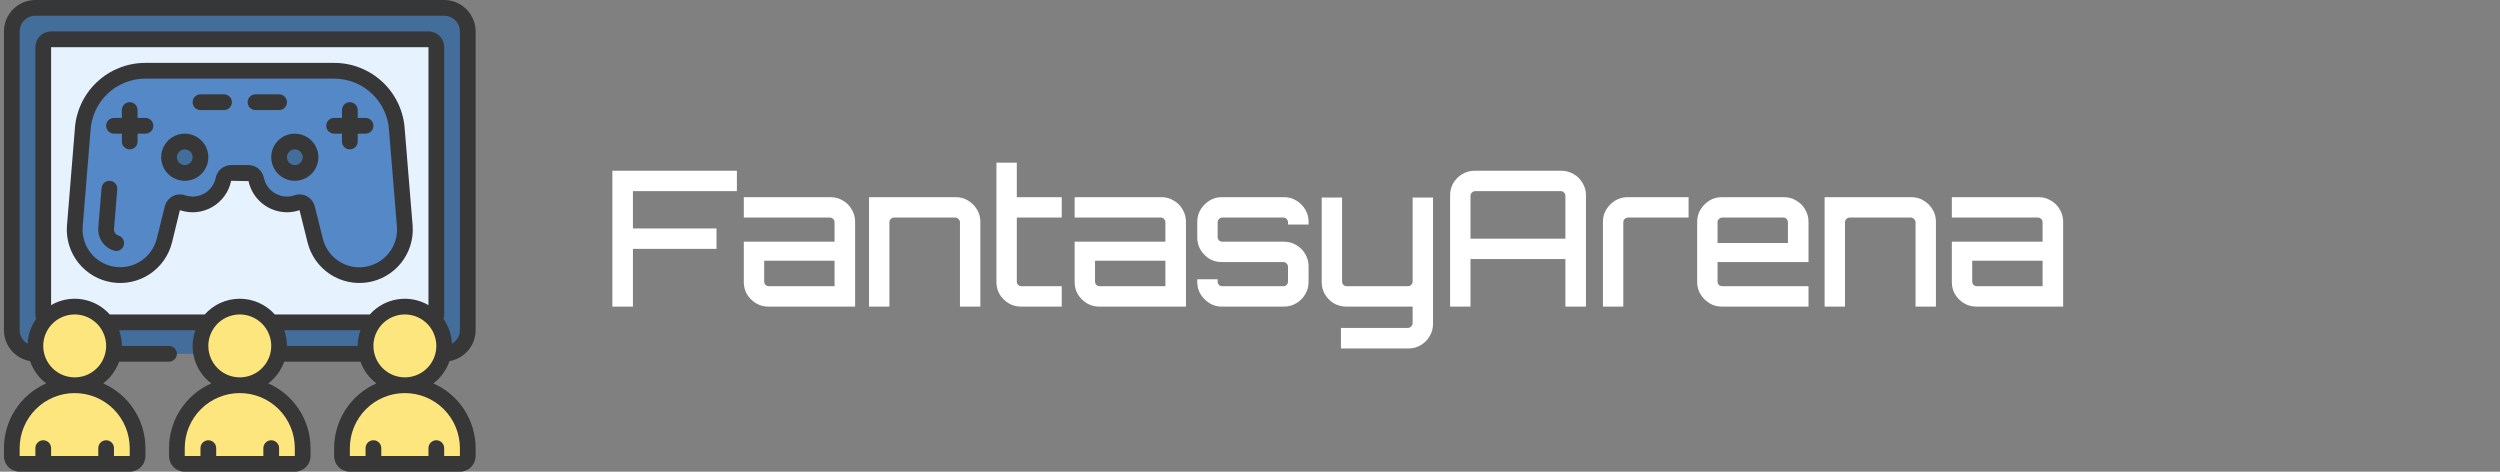
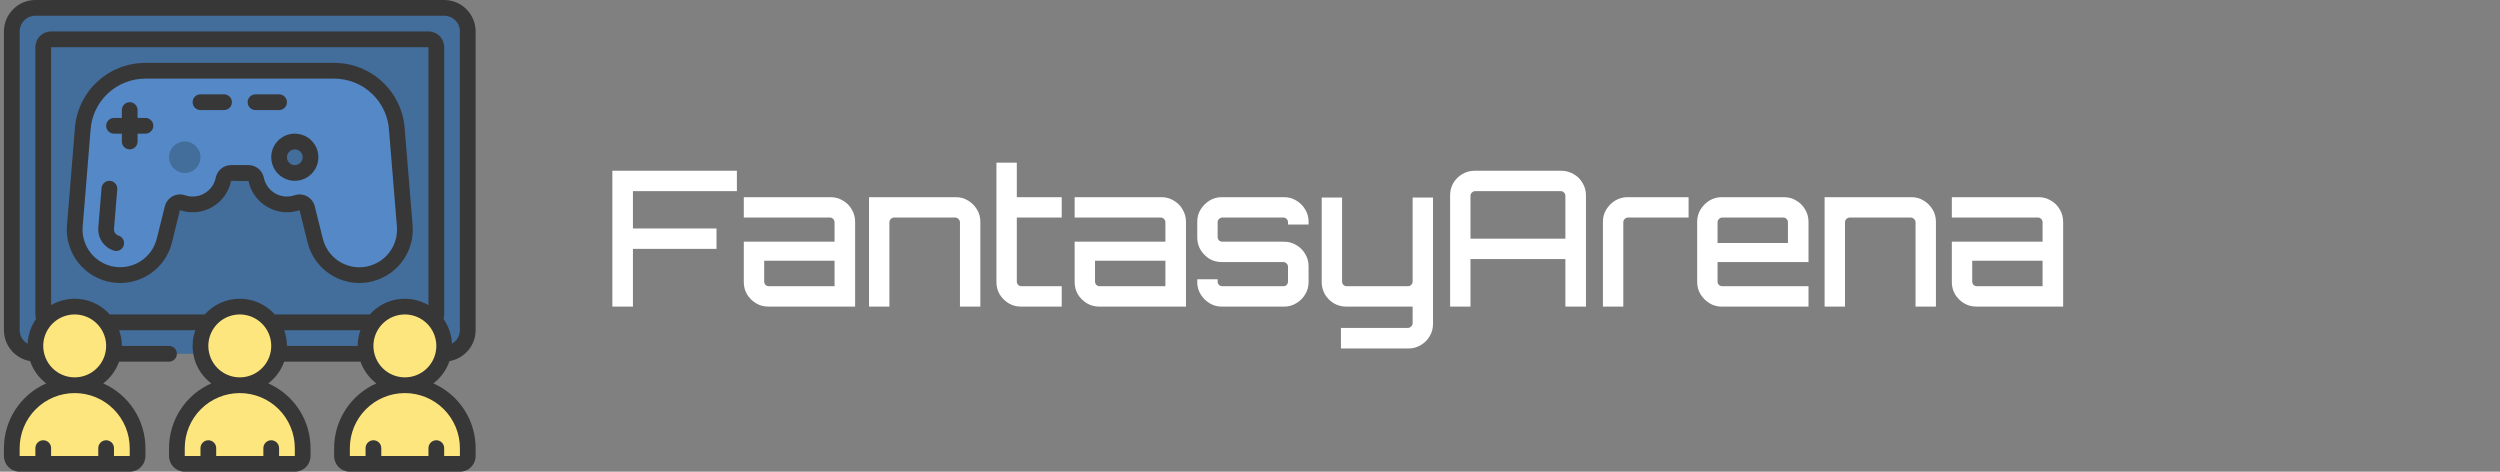
<svg xmlns="http://www.w3.org/2000/svg" width="318" height="60" viewBox="0 0 318 60" fill="none">
  <rect x="0" y="0" width="318" height="60" fill="#808080" stroke="none" />
  <g clip-path="url(#clip0_2_765)">
    <path d="M4.6 45H4.5C3.704 45 2.941 44.684 2.379 44.121C1.816 43.559 1.5 42.796 1.5 42V4C1.5 3.204 1.816 2.441 2.379 1.879C2.941 1.316 3.704 1 4.5 1H56.5C57.296 1 58.059 1.316 58.621 1.879C59.184 2.441 59.5 3.204 59.5 4V42C59.5 42.796 59.184 43.559 58.621 44.121C58.059 44.684 57.296 45 56.5 45H4.6Z" fill="#436D9B" />
-     <path d="M26.5 41H13.5L5.77 40.68C5.596 40.496 5.5 40.253 5.5 40V6C5.5 5.735 5.605 5.48 5.793 5.293C5.98 5.105 6.235 5 6.5 5H54.5C54.765 5 55.02 5.105 55.207 5.293C55.395 5.48 55.5 5.735 55.5 6V40C55.5 40.253 55.404 40.496 55.23 40.68L47.5 41H26.5Z" fill="#E7F2FF" />
    <path d="M30.5 49C32.622 49 34.657 49.843 36.157 51.343C37.657 52.843 38.5 54.878 38.5 57V58C38.5 58.265 38.395 58.52 38.207 58.707C38.02 58.895 37.765 59 37.5 59H23.5C23.235 59 22.98 58.895 22.793 58.707C22.605 58.52 22.5 58.265 22.5 58V57C22.5 54.878 23.343 52.843 24.843 51.343C26.343 49.843 28.378 49 30.5 49Z" fill="#FDE67E" />
    <path d="M9.5 49C11.622 49 13.657 49.843 15.157 51.343C16.657 52.843 17.5 54.878 17.5 57V58C17.5 58.265 17.395 58.52 17.207 58.707C17.02 58.895 16.765 59 16.5 59H2.5C2.235 59 1.98 58.895 1.793 58.707C1.605 58.52 1.5 58.265 1.5 58V57C1.5 54.878 2.343 52.843 3.843 51.343C5.343 49.843 7.378 49 9.5 49Z" fill="#FDE67E" />
    <path d="M51.5 49C53.622 49 55.657 49.843 57.157 51.343C58.657 52.843 59.5 54.878 59.5 57V58C59.5 58.265 59.395 58.52 59.207 58.707C59.02 58.895 58.765 59 58.5 59H44.5C44.235 59 43.98 58.895 43.793 58.707C43.605 58.52 43.5 58.265 43.5 58V57C43.5 54.878 44.343 52.843 45.843 51.343C47.343 49.843 49.378 49 51.5 49Z" fill="#FDE67E" />
    <path d="M30.5 49C33.261 49 35.5 46.761 35.5 44C35.5 41.239 33.261 39 30.5 39C27.739 39 25.5 41.239 25.5 44C25.5 46.761 27.739 49 30.5 49Z" fill="#FDE67E" />
    <path d="M9.5 49C12.261 49 14.5 46.761 14.5 44C14.5 41.239 12.261 39 9.5 39C6.739 39 4.5 41.239 4.5 44C4.5 46.761 6.739 49 9.5 49Z" fill="#FDE67E" />
    <path d="M51.5 49C54.261 49 56.5 46.761 56.5 44C56.5 41.239 54.261 39 51.5 39C48.739 39 46.5 41.239 46.5 44C46.5 46.761 48.739 49 51.5 49Z" fill="#FDE67E" />
    <path d="M51.49 28.81C51.574 30.12 51.213 31.419 50.465 32.498C49.717 33.577 48.626 34.37 47.37 34.75C46.829 34.915 46.266 35 45.7 35C44.407 34.995 43.153 34.559 42.136 33.76C41.12 32.961 40.4 31.845 40.09 30.59L39.069 26.49C39.037 26.357 38.978 26.233 38.895 26.124C38.812 26.015 38.708 25.925 38.588 25.858C38.469 25.792 38.337 25.751 38.201 25.738C38.065 25.726 37.928 25.741 37.798 25.784C37.262 25.968 36.694 26.036 36.13 25.984C35.566 25.931 35.02 25.76 34.527 25.481C34.034 25.201 33.606 24.821 33.272 24.364C32.937 23.907 32.703 23.384 32.586 22.83C32.544 22.599 32.423 22.391 32.244 22.239C32.065 22.088 31.839 22.004 31.605 22H29.4C29.166 22.003 28.94 22.088 28.761 22.239C28.582 22.39 28.462 22.599 28.419 22.829C28.302 23.384 28.068 23.907 27.733 24.365C27.398 24.823 26.969 25.204 26.476 25.483C25.982 25.762 25.435 25.934 24.87 25.985C24.305 26.037 23.736 25.968 23.2 25.783C23.07 25.74 22.933 25.724 22.797 25.737C22.661 25.75 22.529 25.791 22.41 25.857C22.29 25.924 22.186 26.014 22.103 26.123C22.02 26.232 21.961 26.356 21.929 26.489L20.908 30.589C20.598 31.844 19.878 32.96 18.863 33.759C17.846 34.558 16.593 34.995 15.3 35C14.734 35 14.171 34.915 13.63 34.75C12.374 34.37 11.283 33.577 10.535 32.498C9.787 31.419 9.426 30.12 9.51 28.81L10.51 16.6C10.613 14.55 11.499 12.618 12.986 11.203C14.473 9.789 16.448 9 18.5 9H42.5C44.553 9 46.526 9.789 48.014 11.203C49.501 12.618 50.387 14.55 50.49 16.6L51.49 28.81Z" fill="#5488C6" />
    <path d="M23.5 22C24.605 22 25.5 21.105 25.5 20C25.5 18.895 24.605 18 23.5 18C22.395 18 21.5 18.895 21.5 20C21.5 21.105 22.395 22 23.5 22Z" fill="#436D9B" />
    <path d="M37.5 22C38.605 22 39.5 21.105 39.5 20C39.5 18.895 38.605 18 37.5 18C36.395 18 35.5 18.895 35.5 20C35.5 21.105 36.395 22 37.5 22Z" fill="#436D9B" />
    <path d="M56.5 0H4.5C3.439 0 2.422 0.421 1.672 1.172C0.921 1.922 0.5 2.939 0.5 4L0.5 42C0.503 42.942 0.837 43.853 1.446 44.572C2.054 45.291 2.897 45.773 3.825 45.932C4.212 47.06 4.925 48.047 5.874 48.769C4.277 49.473 2.919 50.626 1.965 52.087C1.011 53.548 0.502 55.255 0.5 57L0.5 58C0.5 58.53 0.711 59.039 1.086 59.414C1.461 59.789 1.97 60 2.5 60H16.5C17.03 60 17.539 59.789 17.914 59.414C18.289 59.039 18.5 58.53 18.5 58V57C18.498 55.255 17.989 53.548 17.035 52.087C16.081 50.626 14.723 49.473 13.126 48.769C14.055 48.062 14.758 47.1 15.15 46H21.5C21.765 46 22.02 45.895 22.207 45.707C22.395 45.52 22.5 45.265 22.5 45C22.5 44.735 22.395 44.48 22.207 44.293C22.02 44.105 21.765 44 21.5 44H15.5C15.498 43.318 15.38 42.642 15.15 42H24.85C24.421 43.197 24.385 44.499 24.75 45.717C25.114 46.935 25.858 48.005 26.874 48.769C25.277 49.473 23.919 50.626 22.965 52.087C22.011 53.548 21.502 55.255 21.5 57V58C21.5 58.53 21.711 59.039 22.086 59.414C22.461 59.789 22.97 60 23.5 60H37.5C38.03 60 38.539 59.789 38.914 59.414C39.289 59.039 39.5 58.53 39.5 58V57C39.498 55.255 38.989 53.548 38.035 52.087C37.081 50.626 35.723 49.473 34.126 48.769C35.055 48.062 35.758 47.1 36.15 46H45.85C46.242 47.1 46.945 48.062 47.874 48.769C46.277 49.473 44.919 50.626 43.965 52.087C43.011 53.548 42.502 55.255 42.5 57V58C42.5 58.53 42.711 59.039 43.086 59.414C43.461 59.789 43.97 60 44.5 60H58.5C59.03 60 59.539 59.789 59.914 59.414C60.289 59.039 60.5 58.53 60.5 58V57C60.498 55.255 59.989 53.548 59.035 52.087C58.081 50.626 56.723 49.473 55.126 48.769C56.075 48.047 56.788 47.06 57.175 45.932C58.103 45.773 58.946 45.291 59.554 44.572C60.163 43.853 60.498 42.942 60.5 42V4C60.5 2.939 60.079 1.922 59.328 1.172C58.578 0.421 57.561 0 56.5 0ZM16.5 57V58H14.5V57C14.5 56.735 14.395 56.48 14.207 56.293C14.02 56.105 13.765 56 13.5 56C13.235 56 12.98 56.105 12.793 56.293C12.605 56.48 12.5 56.735 12.5 57V58H6.5V57C6.5 56.735 6.395 56.48 6.207 56.293C6.02 56.105 5.765 56 5.5 56C5.235 56 4.98 56.105 4.793 56.293C4.605 56.48 4.5 56.735 4.5 57V58H2.5V57C2.5 55.144 3.237 53.363 4.55 52.05C5.863 50.737 7.643 50 9.5 50C11.357 50 13.137 50.737 14.45 52.05C15.762 53.363 16.5 55.144 16.5 57ZM5.5 44C5.5 43.209 5.735 42.435 6.174 41.778C6.614 41.12 7.238 40.607 7.969 40.304C8.7 40.002 9.504 39.922 10.28 40.077C11.056 40.231 11.769 40.612 12.328 41.172C12.888 41.731 13.269 42.444 13.423 43.22C13.578 43.996 13.498 44.8 13.195 45.531C12.893 46.262 12.38 46.886 11.722 47.326C11.065 47.765 10.291 48 9.5 48C8.439 48 7.422 47.579 6.672 46.828C5.921 46.078 5.5 45.061 5.5 44ZM13.96 40C13.045 38.971 11.802 38.291 10.442 38.074C9.082 37.858 7.689 38.118 6.5 38.812V6H54.5V38.814C53.311 38.12 51.918 37.859 50.558 38.075C49.199 38.292 47.956 38.972 47.04 40H34.96C34.4 39.371 33.713 38.868 32.944 38.523C32.175 38.178 31.342 38 30.5 38C29.658 38 28.825 38.178 28.056 38.523C27.287 38.868 26.6 39.371 26.04 40H13.96ZM37.5 57V58H35.5V57C35.5 56.735 35.395 56.48 35.207 56.293C35.02 56.105 34.765 56 34.5 56C34.235 56 33.98 56.105 33.793 56.293C33.605 56.48 33.5 56.735 33.5 57V58H27.5V57C27.5 56.735 27.395 56.48 27.207 56.293C27.02 56.105 26.765 56 26.5 56C26.235 56 25.98 56.105 25.793 56.293C25.605 56.48 25.5 56.735 25.5 57V58H23.5V57C23.5 55.144 24.238 53.363 25.55 52.05C26.863 50.737 28.643 50 30.5 50C32.356 50 34.137 50.737 35.45 52.05C36.763 53.363 37.5 55.144 37.5 57ZM26.5 44C26.5 43.209 26.735 42.435 27.174 41.778C27.614 41.12 28.238 40.607 28.969 40.304C29.7 40.002 30.504 39.922 31.28 40.077C32.056 40.231 32.769 40.612 33.328 41.172C33.888 41.731 34.269 42.444 34.423 43.22C34.578 43.996 34.498 44.8 34.196 45.531C33.893 46.262 33.38 46.886 32.722 47.326C32.065 47.765 31.291 48 30.5 48C29.439 48 28.422 47.579 27.672 46.828C26.921 46.078 26.5 45.061 26.5 44ZM36.5 44C36.498 43.318 36.38 42.642 36.15 42H45.85C45.62 42.642 45.502 43.318 45.5 44H36.5ZM58.5 57V58H56.5V57C56.5 56.735 56.395 56.48 56.207 56.293C56.02 56.105 55.765 56 55.5 56C55.235 56 54.98 56.105 54.793 56.293C54.605 56.48 54.5 56.735 54.5 57V58H48.5V57C48.5 56.735 48.395 56.48 48.207 56.293C48.02 56.105 47.765 56 47.5 56C47.235 56 46.98 56.105 46.793 56.293C46.605 56.48 46.5 56.735 46.5 57V58H44.5V57C44.5 55.144 45.237 53.363 46.55 52.05C47.863 50.737 49.644 50 51.5 50C53.356 50 55.137 50.737 56.45 52.05C57.763 53.363 58.5 55.144 58.5 57ZM47.5 44C47.5 43.209 47.735 42.435 48.174 41.778C48.614 41.12 49.238 40.607 49.969 40.304C50.7 40.002 51.504 39.922 52.28 40.077C53.056 40.231 53.769 40.612 54.328 41.172C54.888 41.731 55.269 42.444 55.423 43.22C55.578 43.996 55.498 44.8 55.196 45.531C54.893 46.262 54.38 46.886 53.722 47.326C53.065 47.765 52.291 48 51.5 48C50.439 48 49.422 47.579 48.672 46.828C47.921 46.078 47.5 45.061 47.5 44ZM58.5 42C58.499 42.35 58.405 42.694 58.226 42.995C58.048 43.296 57.792 43.544 57.485 43.713C57.434 42.582 57.061 41.489 56.41 40.563C56.467 40.381 56.497 40.191 56.5 40V6C56.5 5.47 56.289 4.961 55.914 4.586C55.539 4.211 55.03 4 54.5 4H6.5C5.97 4 5.461 4.211 5.086 4.586C4.711 4.961 4.5 5.47 4.5 6V40C4.503 40.191 4.533 40.381 4.59 40.563C3.936 41.494 3.563 42.593 3.514 43.729C3.207 43.556 2.952 43.305 2.774 43.001C2.596 42.698 2.501 42.352 2.5 42V4C2.5 3.47 2.711 2.961 3.086 2.586C3.461 2.211 3.97 2 4.5 2H56.5C57.03 2 57.539 2.211 57.914 2.586C58.289 2.961 58.5 3.47 58.5 4V42Z" fill="#373737" />
    <path d="M29.4 23L31.611 23.035C31.852 24.154 32.468 25.158 33.357 25.879C34.246 26.6 35.355 26.995 36.5 27C37.045 27.003 37.586 26.912 38.1 26.731L39.121 30.831C39.528 32.48 40.538 33.917 41.952 34.858C43.366 35.8 45.082 36.177 46.76 35.915C48.439 35.653 49.958 34.772 51.019 33.445C52.08 32.118 52.605 30.442 52.49 28.747V28.728L51.49 16.55C51.377 14.243 50.38 12.068 48.706 10.476C47.032 8.884 44.81 7.997 42.5 8H18.5C16.195 7.996 13.977 8.878 12.304 10.463C10.632 12.049 9.632 14.216 9.513 16.518L8.513 28.747C8.398 30.442 8.923 32.119 9.983 33.446C11.044 34.773 12.563 35.654 14.242 35.916C15.921 36.178 17.636 35.801 19.051 34.86C20.465 33.919 21.475 32.481 21.882 30.832L22.882 26.732C23.555 26.962 24.268 27.046 24.976 26.979C25.683 26.911 26.368 26.694 26.985 26.34C27.602 25.987 28.136 25.507 28.553 24.931C28.969 24.355 29.258 23.696 29.4 23ZM27.44 22.623C27.352 23.038 27.177 23.43 26.926 23.773C26.675 24.115 26.354 24.401 25.985 24.61C25.615 24.82 25.206 24.948 24.783 24.987C24.36 25.027 23.934 24.976 23.532 24.838C23.274 24.75 23 24.716 22.729 24.738C22.457 24.761 22.193 24.84 21.953 24.97C21.709 25.103 21.495 25.285 21.325 25.505C21.155 25.725 21.032 25.977 20.965 26.247L19.943 30.347C19.656 31.509 18.944 32.521 17.948 33.184C16.952 33.847 15.743 34.114 14.561 33.931C13.378 33.749 12.307 33.13 11.557 32.197C10.808 31.264 10.434 30.084 10.511 28.89L11.511 16.647C11.6 14.854 12.375 13.163 13.676 11.925C14.977 10.688 16.704 9.999 18.5 10H42.5C44.301 10 46.034 10.694 47.336 11.939C48.639 13.184 49.411 14.882 49.493 16.682L50.493 28.882C50.566 29.966 50.268 31.044 49.648 31.936C49.028 32.829 48.122 33.483 47.08 33.793C46.633 33.93 46.168 34 45.7 34C44.63 33.998 43.591 33.637 42.75 32.974C41.909 32.312 41.315 31.388 41.061 30.348L40.039 26.248C39.972 25.978 39.849 25.726 39.679 25.506C39.509 25.286 39.295 25.104 39.051 24.971C38.811 24.841 38.547 24.762 38.275 24.739C38.004 24.716 37.73 24.75 37.472 24.839C37.07 24.977 36.644 25.028 36.221 24.988C35.799 24.949 35.389 24.821 35.02 24.612C34.65 24.402 34.33 24.117 34.079 23.775C33.828 23.432 33.652 23.04 33.564 22.625C33.477 22.168 33.233 21.756 32.874 21.459C32.516 21.163 32.065 21 31.6 21H29.4C28.935 21 28.485 21.162 28.126 21.458C27.768 21.755 27.524 22.166 27.436 22.623H27.44Z" fill="#373737" />
-     <path d="M23.5 17C22.907 17 22.327 17.176 21.833 17.506C21.34 17.835 20.955 18.304 20.728 18.852C20.501 19.4 20.442 20.003 20.558 20.585C20.673 21.167 20.959 21.702 21.379 22.121C21.798 22.541 22.333 22.827 22.915 22.942C23.497 23.058 24.1 22.999 24.648 22.772C25.196 22.545 25.665 22.16 25.994 21.667C26.324 21.173 26.5 20.593 26.5 20C26.5 19.204 26.184 18.441 25.621 17.879C25.059 17.316 24.296 17 23.5 17ZM23.5 21C23.302 21 23.109 20.941 22.944 20.831C22.78 20.722 22.652 20.565 22.576 20.383C22.5 20.2 22.481 19.999 22.519 19.805C22.558 19.611 22.653 19.433 22.793 19.293C22.933 19.153 23.111 19.058 23.305 19.019C23.499 18.981 23.7 19 23.883 19.076C24.065 19.152 24.222 19.28 24.331 19.444C24.441 19.609 24.5 19.802 24.5 20C24.5 20.265 24.395 20.52 24.207 20.707C24.02 20.895 23.765 21 23.5 21Z" fill="#373737" />
    <path d="M34.5 20C34.5 20.593 34.676 21.173 35.006 21.667C35.335 22.16 35.804 22.545 36.352 22.772C36.9 22.999 37.503 23.058 38.085 22.942C38.667 22.827 39.202 22.541 39.621 22.121C40.041 21.702 40.327 21.167 40.442 20.585C40.558 20.003 40.499 19.4 40.272 18.852C40.045 18.304 39.66 17.835 39.167 17.506C38.673 17.176 38.093 17 37.5 17C36.704 17 35.941 17.316 35.379 17.879C34.816 18.441 34.5 19.204 34.5 20ZM37.5 19C37.698 19 37.891 19.059 38.056 19.169C38.22 19.278 38.348 19.435 38.424 19.617C38.5 19.8 38.519 20.001 38.481 20.195C38.442 20.389 38.347 20.567 38.207 20.707C38.067 20.847 37.889 20.942 37.695 20.981C37.501 21.019 37.3 21 37.117 20.924C36.935 20.848 36.778 20.72 36.669 20.556C36.559 20.391 36.5 20.198 36.5 20C36.5 19.735 36.605 19.48 36.793 19.293C36.98 19.105 37.235 19 37.5 19Z" fill="#373737" />
    <path d="M18.5 15H17.5V14C17.5 13.735 17.395 13.48 17.207 13.293C17.02 13.105 16.765 13 16.5 13C16.235 13 15.98 13.105 15.793 13.293C15.605 13.48 15.5 13.735 15.5 14V15H14.5C14.235 15 13.98 15.105 13.793 15.293C13.605 15.48 13.5 15.735 13.5 16C13.5 16.265 13.605 16.52 13.793 16.707C13.98 16.895 14.235 17 14.5 17H15.5V18C15.5 18.265 15.605 18.52 15.793 18.707C15.98 18.895 16.235 19 16.5 19C16.765 19 17.02 18.895 17.207 18.707C17.395 18.52 17.5 18.265 17.5 18V17H18.5C18.765 17 19.02 16.895 19.207 16.707C19.395 16.52 19.5 16.265 19.5 16C19.5 15.735 19.395 15.48 19.207 15.293C19.02 15.105 18.765 15 18.5 15Z" fill="#373737" />
-     <path d="M42.5 17H43.5V18C43.5 18.265 43.605 18.52 43.793 18.707C43.98 18.895 44.235 19 44.5 19C44.765 19 45.02 18.895 45.207 18.707C45.395 18.52 45.5 18.265 45.5 18V17H46.5C46.765 17 47.02 16.895 47.207 16.707C47.395 16.52 47.5 16.265 47.5 16C47.5 15.735 47.395 15.48 47.207 15.293C47.02 15.105 46.765 15 46.5 15H45.5V14C45.5 13.735 45.395 13.48 45.207 13.293C45.02 13.105 44.765 13 44.5 13C44.235 13 43.98 13.105 43.793 13.293C43.605 13.48 43.5 13.735 43.5 14V15H42.5C42.235 15 41.98 15.105 41.793 15.293C41.605 15.48 41.5 15.735 41.5 16C41.5 16.265 41.605 16.52 41.793 16.707C41.98 16.895 42.235 17 42.5 17Z" fill="#373737" />
    <path d="M28.5 12H25.5C25.235 12 24.98 12.105 24.793 12.293C24.605 12.48 24.5 12.735 24.5 13C24.5 13.265 24.605 13.52 24.793 13.707C24.98 13.895 25.235 14 25.5 14H28.5C28.765 14 29.02 13.895 29.207 13.707C29.395 13.52 29.5 13.265 29.5 13C29.5 12.735 29.395 12.48 29.207 12.293C29.02 12.105 28.765 12 28.5 12Z" fill="#373737" />
    <path d="M32.5 14H35.5C35.765 14 36.02 13.895 36.207 13.707C36.395 13.52 36.5 13.265 36.5 13C36.5 12.735 36.395 12.48 36.207 12.293C36.02 12.105 35.765 12 35.5 12H32.5C32.235 12 31.98 12.105 31.793 12.293C31.605 12.48 31.5 12.735 31.5 13C31.5 13.265 31.605 13.52 31.793 13.707C31.98 13.895 32.235 14 32.5 14Z" fill="#373737" />
    <path d="M15.075 29.964C14.902 29.91 14.752 29.8 14.648 29.651C14.544 29.503 14.492 29.324 14.5 29.143L14.914 24.082C14.936 23.818 14.852 23.555 14.68 23.353C14.508 23.151 14.263 23.025 13.999 23.003C13.735 22.981 13.472 23.065 13.27 23.237C13.068 23.409 12.942 23.654 12.92 23.918L12.5 29C12.462 29.635 12.639 30.264 13.002 30.787C13.364 31.309 13.892 31.695 14.5 31.882C14.592 31.91 14.688 31.924 14.785 31.924C15.025 31.924 15.257 31.837 15.438 31.68C15.619 31.523 15.738 31.305 15.773 31.068C15.807 30.831 15.755 30.589 15.626 30.386C15.497 30.184 15.3 30.035 15.07 29.966L15.075 29.964Z" fill="#373737" />
  </g>
  <path d="M77.892 39V21.72H93.732V24.312H80.508V29.064H91.14V31.656H80.508V39H77.892ZM97.732 39C97.156 39 96.628 38.856 96.148 38.568C95.684 38.28 95.308 37.904 95.02 37.44C94.748 36.976 94.612 36.456 94.612 35.88V30.744H106.156V28.272C106.156 28.112 106.1 27.976 105.988 27.864C105.876 27.736 105.74 27.672 105.58 27.672H94.612V25.08H105.652C106.228 25.08 106.748 25.224 107.212 25.512C107.692 25.784 108.068 26.16 108.34 26.64C108.628 27.12 108.772 27.64 108.772 28.2V39H97.732ZM97.804 36.408H106.156V33.168H97.204V35.808C97.204 35.968 97.26 36.112 97.372 36.24C97.5 36.352 97.644 36.408 97.804 36.408ZM110.539 39V25.08H121.579C122.155 25.08 122.675 25.224 123.139 25.512C123.619 25.8 123.995 26.176 124.267 26.64C124.555 27.104 124.699 27.624 124.699 28.2V39H122.107V28.272C122.107 28.112 122.043 27.976 121.915 27.864C121.803 27.736 121.667 27.672 121.507 27.672H113.731C113.571 27.672 113.427 27.736 113.299 27.864C113.187 27.976 113.131 28.112 113.131 28.272V39H110.539ZM129.866 39C129.29 39 128.762 38.856 128.282 38.568C127.818 38.28 127.442 37.904 127.154 37.44C126.882 36.976 126.746 36.456 126.746 35.88V20.688H129.338V25.08H135.05V27.672H129.338V35.808C129.338 35.968 129.394 36.112 129.506 36.24C129.634 36.352 129.778 36.408 129.938 36.408H135.05V39H129.866ZM139.815 39C139.239 39 138.711 38.856 138.231 38.568C137.767 38.28 137.391 37.904 137.103 37.44C136.831 36.976 136.695 36.456 136.695 35.88V30.744H148.239V28.272C148.239 28.112 148.183 27.976 148.071 27.864C147.959 27.736 147.823 27.672 147.663 27.672H136.695V25.08H147.735C148.311 25.08 148.831 25.224 149.295 25.512C149.775 25.784 150.151 26.16 150.423 26.64C150.711 27.12 150.855 27.64 150.855 28.2V39H139.815ZM139.887 36.408H148.239V33.168H139.287V35.808C139.287 35.968 139.343 36.112 139.455 36.24C139.583 36.352 139.727 36.408 139.887 36.408ZM155.411 39C154.835 39 154.315 38.856 153.851 38.568C153.387 38.28 153.011 37.904 152.723 37.44C152.435 36.976 152.291 36.456 152.291 35.88V35.52H154.883V35.808C154.883 35.968 154.939 36.112 155.051 36.24C155.179 36.352 155.323 36.408 155.483 36.408H163.259C163.419 36.408 163.555 36.352 163.667 36.24C163.779 36.112 163.835 35.968 163.835 35.808V33.936C163.835 33.776 163.779 33.64 163.667 33.528C163.555 33.4 163.419 33.336 163.259 33.336H155.411C154.835 33.336 154.315 33.2 153.851 32.928C153.387 32.64 153.011 32.264 152.723 31.8C152.435 31.32 152.291 30.792 152.291 30.216V28.2C152.291 27.624 152.435 27.104 152.723 26.64C153.011 26.176 153.387 25.8 153.851 25.512C154.315 25.224 154.835 25.08 155.411 25.08H163.331C163.907 25.08 164.427 25.224 164.891 25.512C165.371 25.8 165.747 26.176 166.019 26.64C166.307 27.104 166.451 27.624 166.451 28.2V28.56H163.835V28.272C163.835 28.112 163.779 27.976 163.667 27.864C163.555 27.736 163.419 27.672 163.259 27.672H155.483C155.323 27.672 155.179 27.736 155.051 27.864C154.939 27.976 154.883 28.112 154.883 28.272V30.144C154.883 30.304 154.939 30.448 155.051 30.576C155.179 30.688 155.323 30.744 155.483 30.744H163.331C163.907 30.744 164.427 30.888 164.891 31.176C165.371 31.448 165.747 31.824 166.019 32.304C166.307 32.768 166.451 33.288 166.451 33.864V35.88C166.451 36.456 166.307 36.976 166.019 37.44C165.747 37.904 165.371 38.28 164.891 38.568C164.427 38.856 163.907 39 163.331 39H155.411ZM170.568 44.328V41.712H179.088C179.248 41.712 179.384 41.648 179.496 41.52C179.624 41.408 179.688 41.272 179.688 41.112V39H171.24C170.68 39 170.16 38.864 169.68 38.592C169.2 38.304 168.816 37.92 168.528 37.44C168.256 36.96 168.12 36.44 168.12 35.88V25.128H170.712V35.808C170.712 35.968 170.768 36.112 170.88 36.24C171.008 36.352 171.152 36.408 171.312 36.408H179.088C179.248 36.408 179.384 36.352 179.496 36.24C179.624 36.112 179.688 35.968 179.688 35.808V25.128H182.28V41.208C182.28 41.784 182.136 42.304 181.848 42.768C181.576 43.248 181.2 43.624 180.72 43.896C180.256 44.184 179.736 44.328 179.16 44.328H170.568ZM184.454 39V24.84C184.454 24.264 184.59 23.744 184.862 23.28C185.15 22.8 185.526 22.424 185.99 22.152C186.47 21.864 186.998 21.72 187.574 21.72H198.59C199.166 21.72 199.694 21.864 200.174 22.152C200.654 22.424 201.03 22.8 201.302 23.28C201.59 23.744 201.734 24.264 201.734 24.84V39H199.118V32.952H187.046V39H184.454ZM187.046 30.36H199.118V24.912C199.118 24.752 199.062 24.616 198.95 24.504C198.838 24.376 198.702 24.312 198.542 24.312H187.646C187.486 24.312 187.342 24.376 187.214 24.504C187.102 24.616 187.046 24.752 187.046 24.912V30.36ZM203.892 39V28.2C203.892 27.624 204.036 27.104 204.324 26.64C204.612 26.176 204.988 25.8 205.452 25.512C205.932 25.224 206.452 25.08 207.012 25.08H214.788V27.672H207.084C206.924 27.672 206.78 27.736 206.652 27.864C206.54 27.976 206.484 28.112 206.484 28.272V39H203.892ZM219.001 39C218.425 39 217.905 38.856 217.441 38.568C216.977 38.28 216.601 37.904 216.313 37.44C216.025 36.976 215.881 36.456 215.881 35.88V28.2C215.881 27.624 216.025 27.104 216.313 26.64C216.601 26.176 216.977 25.8 217.441 25.512C217.905 25.224 218.425 25.08 219.001 25.08H226.921C227.497 25.08 228.017 25.224 228.481 25.512C228.961 25.784 229.337 26.16 229.609 26.64C229.897 27.12 230.041 27.64 230.041 28.2V33.336H218.473V35.808C218.473 35.968 218.529 36.112 218.641 36.24C218.769 36.352 218.913 36.408 219.073 36.408H230.041V39H219.001ZM218.473 30.912H227.425V28.272C227.425 28.112 227.369 27.976 227.257 27.864C227.145 27.736 227.009 27.672 226.849 27.672H219.073C218.913 27.672 218.769 27.736 218.641 27.864C218.529 27.976 218.473 28.112 218.473 28.272V30.912ZM232.09 39V25.08H243.13C243.706 25.08 244.226 25.224 244.69 25.512C245.17 25.8 245.546 26.176 245.818 26.64C246.106 27.104 246.25 27.624 246.25 28.2V39H243.658V28.272C243.658 28.112 243.594 27.976 243.466 27.864C243.354 27.736 243.218 27.672 243.058 27.672H235.282C235.122 27.672 234.978 27.736 234.85 27.864C234.738 27.976 234.682 28.112 234.682 28.272V39H232.09ZM251.393 39C250.817 39 250.289 38.856 249.809 38.568C249.345 38.28 248.969 37.904 248.681 37.44C248.409 36.976 248.273 36.456 248.273 35.88V30.744H259.817V28.272C259.817 28.112 259.761 27.976 259.649 27.864C259.537 27.736 259.401 27.672 259.241 27.672H248.273V25.08H259.313C259.889 25.08 260.409 25.224 260.873 25.512C261.353 25.784 261.729 26.16 262.001 26.64C262.289 27.12 262.433 27.64 262.433 28.2V39H251.393ZM251.465 36.408H259.817V33.168H250.865V35.808C250.865 35.968 250.921 36.112 251.033 36.24C251.161 36.352 251.305 36.408 251.465 36.408Z" fill="white" />
  <defs>
    <clipPath id="clip0_2_765">
      <rect width="60" height="60" fill="white" transform="translate(0.5)" />
    </clipPath>
  </defs>
</svg>